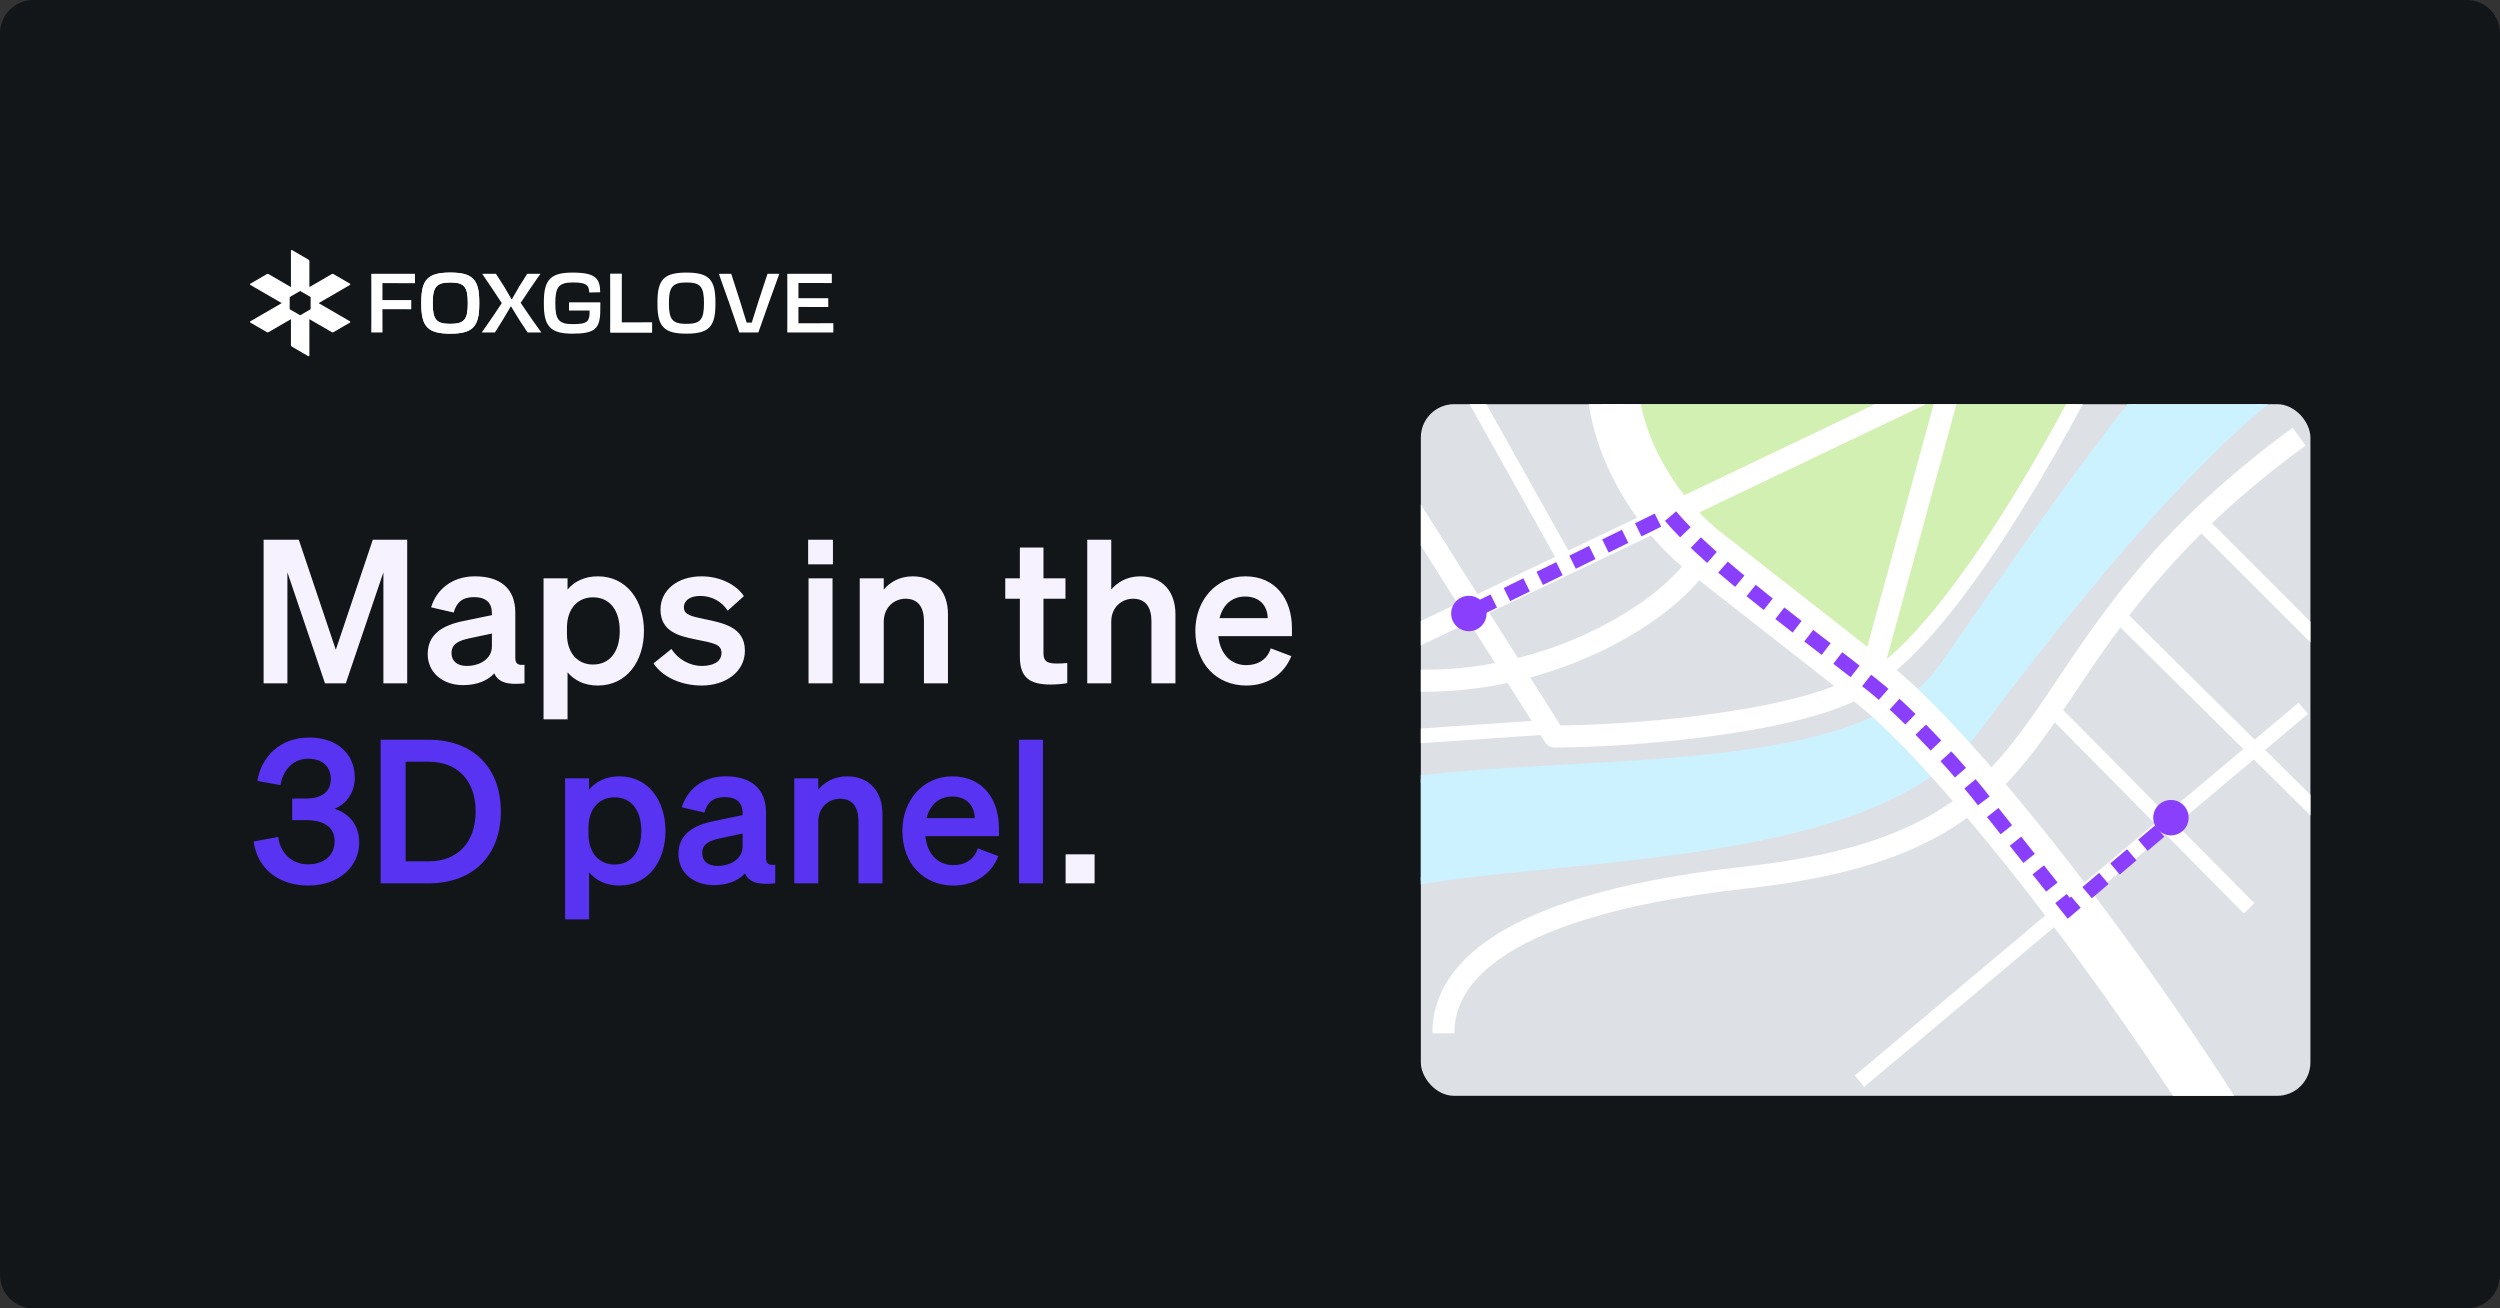
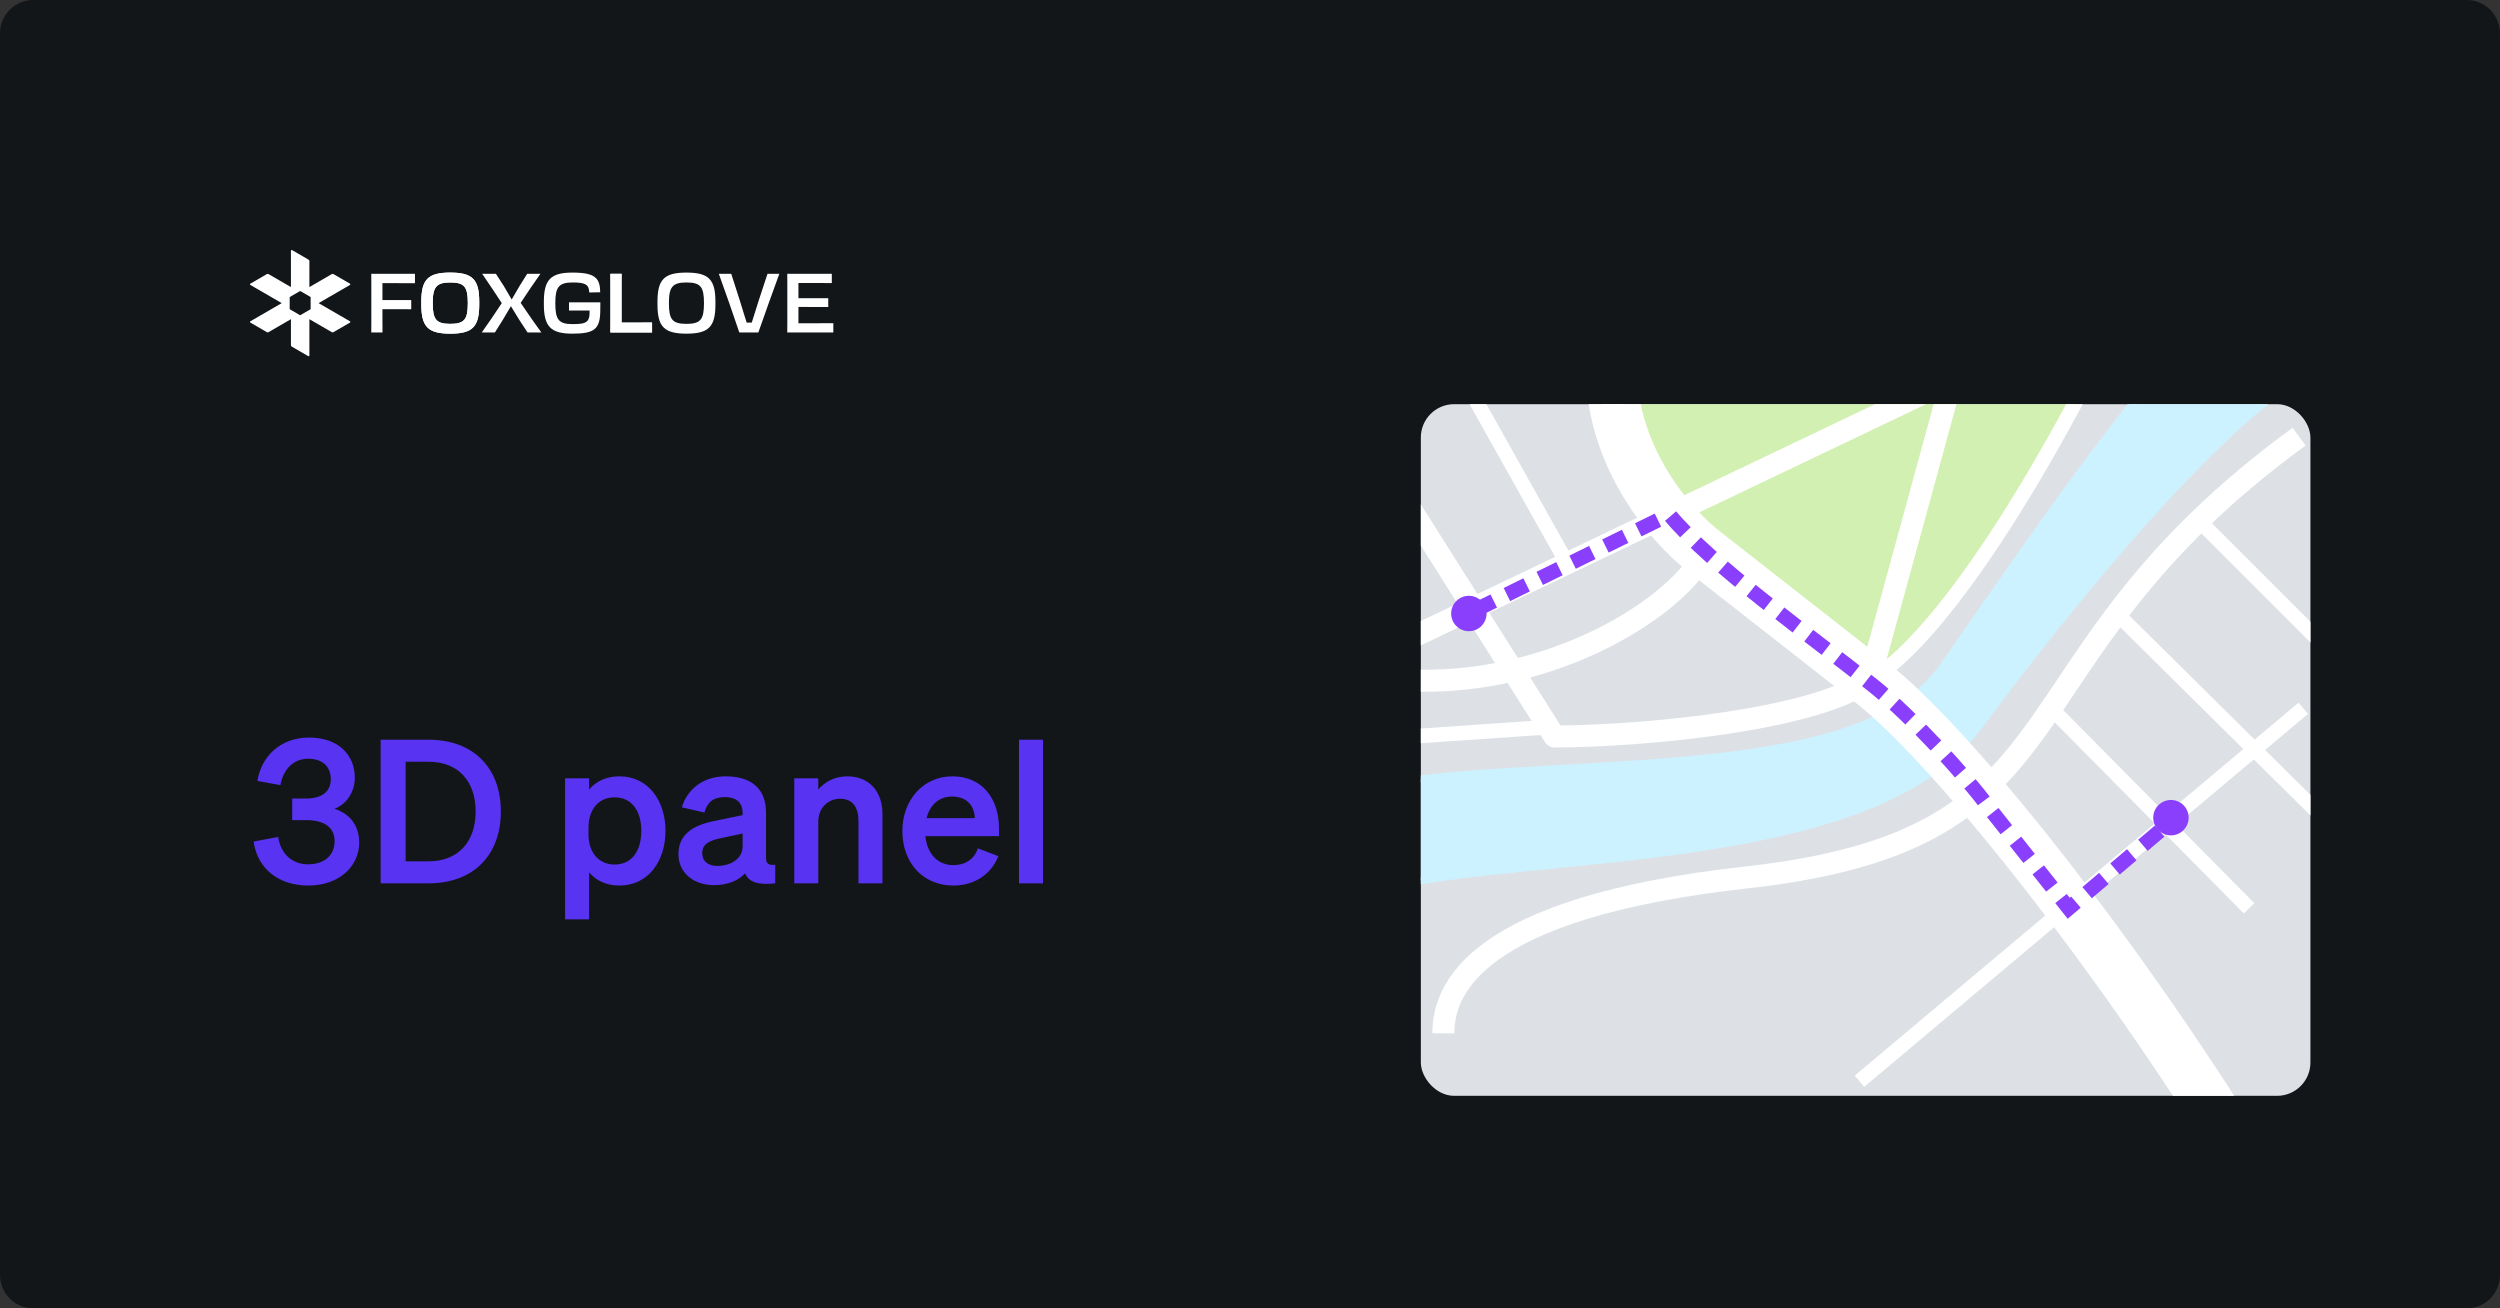
<svg xmlns="http://www.w3.org/2000/svg" width="1200" height="628" viewBox="0 0 1200 628" fill="none">
  <rect x="0" y="0" width="1200" height="628" fill="#333333" stroke="none" />
  <path d="M0 16C0 7.163 7.163 0 16 0H1184C1192.84 0 1200 7.163 1200 16V612C1200 620.837 1192.84 628 1184 628H16C7.163 628 0 620.837 0 612V16Z" fill="#121619" />
  <g clip-path="url(#clip0_1393_541)">
    <path d="M178.207 159.587H183.604C183.572 158.045 183.572 156.47 183.572 154.358V148.403H186.17C188.769 148.403 194.677 148.403 197.395 148.438V144.027H183.572V135.912H188.65C192.789 135.912 196.389 135.912 199.184 135.947V131.414H178.207C178.238 132.819 178.238 134.364 178.238 136.275V154.358C178.238 156.488 178.238 158.077 178.207 159.587Z" fill="white" />
    <path d="M216.132 130.842C205.473 130.842 202.225 134.111 202.225 144.846V146.151C202.225 156.886 205.473 160.155 216.132 160.155C226.792 160.155 230.04 156.886 230.04 146.151V144.846C230.04 134.111 226.792 130.842 216.132 130.842ZM224.546 145.662C224.546 153.442 222.815 155.455 216.132 155.455C209.45 155.455 207.719 153.442 207.719 145.662V145.335C207.719 137.68 209.531 135.583 216.132 135.583C222.815 135.583 224.546 137.591 224.546 145.335V145.662Z" fill="white" />
    <path d="M216.132 130.842C205.473 130.842 202.225 134.111 202.225 144.846V146.151C202.225 156.886 205.473 160.155 216.132 160.155C226.792 160.155 230.04 156.886 230.04 146.151V144.846C230.04 134.111 226.792 130.842 216.132 130.842ZM224.546 145.662C224.546 153.442 222.815 155.455 216.132 155.455C209.45 155.455 207.719 153.442 207.719 145.662V145.335C207.719 137.68 209.531 135.583 216.132 135.583C222.815 135.583 224.546 137.591 224.546 145.335V145.662Z" fill="white" />
    <path d="M253.226 159.587H259.847C257.584 156.537 254.378 151.95 250.075 145.605L249.922 145.381L250.072 145.155C253.176 140.459 256.685 135.184 259.412 131.414H253.068L249.284 137.43L248.594 138.641C247.738 140.143 246.853 141.696 245.954 143.18L245.599 143.765L245.26 143.17C244.509 141.85 243.735 140.54 242.987 139.272C242.601 138.619 242.22 137.973 241.848 137.337L238.032 131.414H231.426C234.461 135.747 238.88 142.485 240.702 145.279L240.847 145.501L240.702 145.723C238.07 149.739 234.269 155.386 231.236 159.587H237.542L241.326 153.571L241.971 152.475C242.937 150.835 243.935 149.139 244.9 147.537L245.243 146.966L246.398 148.879C247.375 150.498 248.385 152.173 249.405 153.773L253.226 159.587Z" fill="white" />
    <path d="M274.719 130.842C264.375 130.842 261.055 134.245 261.055 144.847V146.153C261.055 156.755 264.385 160.158 274.76 160.158C285.513 160.158 288.139 157.898 288.139 148.643C288.139 147.72 288.139 146.374 288.169 145.128H273.129V149.055H283.009V149.5C283.026 151.551 282.835 153.125 281.845 154.128C280.647 155.341 278.384 155.578 274.882 155.578C268.264 155.578 266.551 153.54 266.551 145.663V145.337C266.551 137.681 268.35 135.585 274.922 135.585C281.003 135.585 282.73 136.587 282.84 140.394L288.1 140.287C288.086 137.012 287.455 134.913 286.073 133.511C284.229 131.64 280.833 130.842 274.719 130.842Z" fill="white" />
    <path d="M305.01 154.845H298.344V136.193C298.344 134.27 298.344 132.831 298.377 131.412H292.982C293.011 132.839 293.011 134.326 293.011 136.315V154.275C293.011 156.45 293.011 158.07 292.982 159.586H312.989V154.809C309.95 154.845 307.756 154.845 305.01 154.845Z" fill="white" />
    <path d="M305.01 154.845H298.344V136.193C298.344 134.27 298.344 132.831 298.377 131.412H292.982C293.011 132.839 293.011 134.326 293.011 136.315V154.275C293.011 156.45 293.011 158.07 292.982 159.586H312.989V154.809C309.95 154.845 307.756 154.845 305.01 154.845Z" fill="white" />
    <path d="M329.494 130.842C318.834 130.842 315.586 134.111 315.586 144.846V146.151C315.586 156.886 318.834 160.155 329.494 160.155C340.153 160.155 343.402 156.886 343.402 146.151V144.846C343.402 134.111 340.153 130.842 329.494 130.842ZM337.907 145.662C337.907 153.442 336.176 155.455 329.494 155.455C322.812 155.455 321.081 153.442 321.081 145.662V145.335C321.081 137.68 322.892 135.583 329.494 135.583C336.176 135.583 337.907 137.591 337.907 145.335V145.662Z" fill="white" />
    <path d="M354.869 159.587H364.009C366.099 153.512 371.848 137.438 374.083 131.414H368.408L364.108 144.485C362.743 148.746 361.706 152.042 360.94 154.558L360.853 154.844H358.388L358.301 154.56C358.004 153.597 357.68 152.559 357.341 151.472C356.673 149.33 355.916 146.903 355.21 144.556L350.992 131.414H345.035C347.285 137.503 352.835 153.447 354.869 159.587Z" fill="white" />
    <path d="M377.885 159.587H400V155.135C396.642 155.171 390.596 155.171 386.539 155.171H383.25V147.342H386.783C389.929 147.342 395.077 147.342 397.561 147.376V143.129H383.25V135.831H386.336C390.083 135.831 396.24 135.831 399.268 135.866V131.414H377.885C377.916 132.819 377.916 134.364 377.916 136.275V154.358C377.916 156.505 377.916 158.108 377.885 159.587Z" fill="white" />
    <path d="M167.971 136.151L160.025 131.544C159.8 131.414 159.522 131.414 159.297 131.544L148.504 137.803V125.288C148.504 125.028 148.365 124.786 148.14 124.656L140.194 120.049C139.952 119.909 139.649 120.085 139.649 120.366V137.799L128.855 131.544C128.63 131.413 128.353 131.413 128.128 131.544L120.182 136.151C119.939 136.291 119.939 136.642 120.182 136.783L135.219 145.5L120.182 154.217C119.939 154.357 119.939 154.709 120.182 154.849L128.128 159.456C128.353 159.586 128.63 159.586 128.855 159.456L139.649 153.2V165.715C139.649 165.976 139.787 166.217 140.012 166.347L147.958 170.951C148.201 171.091 148.504 170.915 148.504 170.634V153.2L159.297 159.456C159.522 159.586 159.799 159.586 160.025 159.456L167.971 154.849C168.213 154.709 168.213 154.357 167.971 154.217L152.93 145.5L167.971 136.783C168.213 136.642 168.213 136.291 167.971 136.151ZM149.104 148.417L144.074 151.331L139.049 148.417V142.586L144.074 139.673L149.104 142.586V148.417Z" fill="white" />
  </g>
  <g clip-path="url(#clip1_1393_541)">
    <rect x="682" y="194" width="427" height="332" rx="16" fill="#DDE1E6" />
    <path d="M932.659 320.012C891.184 379.861 738.243 360.295 648.956 378.998L634.555 437.984C679.198 403.456 889.431 429.352 948.501 350.224C1049.89 214.412 1102.11 177.582 1115.55 176.143C1100.19 163.195 1063.13 145.067 1037.79 176.143C1006.11 214.987 984.504 245.2 932.659 320.012Z" fill="#CCF2FF" stroke="#CCF2FF" stroke-width="3.514" />
    <path d="M984.555 339.984L1079.55 435.984" stroke="white" stroke-width="7.029" />
    <path d="M1015.55 293.984L1111.55 388.984" stroke="white" stroke-width="7.029" />
    <path d="M897.868 328.984L798.389 247.975L769.555 187.217L938.236 179.984H1004.55L975.72 227.722L933.911 291.373L897.868 328.984Z" fill="#D2F0B1" />
    <path d="M752.555 270.984L701.555 179.984" stroke="white" stroke-width="7.029" />
    <path d="M743.555 348.984L641.555 355.984" stroke="white" stroke-width="7.029" />
    <path d="M774.219 165.984C768.461 214.416 801.569 252.469 818.843 265.441L898.014 327.422C933.042 354.328 1004.54 442.734 1063.55 534.984" stroke="white" stroke-width="24.6" />
    <path d="M1056.55 250.984L1151.55 345.984" stroke="white" stroke-width="7.029" />
    <path d="M692.819 495.984C692.819 474.877 707.648 435.655 838.378 421.15C1007 402.441 953.672 318.971 1103.55 209.597M669.761 326.167C738.937 331.924 802.349 294.506 818.202 265.724M818.202 265.724C773.237 227.73 769.682 182.734 773.525 164.984M818.202 265.724L897.466 326.167M669.761 232.624L746.143 353.51C786.976 353.51 872.102 345.739 897.466 326.167M897.466 326.167L936.85 182.254M939.261 172.18L936.85 182.254M936.85 182.254L662.555 313.215" stroke="white" stroke-width="10.543" stroke-linejoin="round" />
    <path d="M894.555 326.984C906.171 324.594 943.634 292.847 1000.55 184.984" stroke="white" stroke-width="7.029" />
    <path d="M892.555 518.984L1105.55 339.984" stroke="white" stroke-width="7.029" />
    <path d="M707.555 293.152L801.256 246.984C821.438 271.511 870.451 306.137 899.282 329.221C917.516 343.821 943.97 372.984 954.061 386.931L992.983 435.984L1040.55 395.587" stroke="#8A3FFC" stroke-width="7.029" stroke-dasharray="10.54 7.03" />
    <circle cx="705.055" cy="294.484" r="8.5" fill="#8A3FFC" />
    <circle cx="1042.05" cy="392.484" r="8.5" fill="#8A3FFC" />
  </g>
-   <path d="M165.984 328H156L137.952 274.72V328H126.528V259.072H143.424L161.184 311.872L178.944 259.072H195.456V328H184.032V274.72L165.984 328ZM222.289 328.864C212.689 328.864 205.297 323.008 205.297 313.984C205.297 304.384 212.497 300.16 222.193 298.144L236.114 295.264V294.4C236.114 289.6 233.618 286.624 227.474 286.624C222.002 286.624 219.122 289.12 217.777 294.016L206.929 291.52C209.425 283.168 216.818 276.64 227.953 276.64C240.05 276.64 247.346 282.4 247.346 294.016V315.712C247.346 318.592 248.594 319.456 251.761 319.072V328C243.41 328.96 238.994 327.328 237.266 323.2C234.098 326.752 228.818 328.864 222.289 328.864ZM236.114 310.24V304.096L225.266 306.4C220.37 307.456 216.721 308.992 216.721 313.504C216.721 317.44 219.602 319.648 224.018 319.648C230.161 319.648 236.114 316.384 236.114 310.24ZM286.922 329.056C280.393 329.056 275.593 326.464 272.425 322.72V345.28H260.905V277.6H272.425V282.976C275.593 279.232 280.393 276.64 286.922 276.64C301.034 276.64 309.097 288.544 309.097 302.848C309.097 317.152 301.034 329.056 286.922 329.056ZM272.137 301.408V304.384C272.137 313.696 277.513 318.976 284.617 318.976C292.969 318.976 297.482 312.448 297.482 302.848C297.482 293.248 292.969 286.72 284.617 286.72C277.513 286.72 272.137 291.904 272.137 301.408ZM313.679 318.4L322.319 311.488C325.295 316.384 331.055 319.648 336.911 319.648C341.807 319.648 346.319 317.92 346.319 313.408C346.319 309.088 342.095 308.608 334.127 306.976C326.159 305.344 317.039 303.328 317.039 292.576C317.039 283.36 325.103 276.64 336.719 276.64C345.551 276.64 353.423 280.576 357.071 286.144L349.295 293.152C346.415 288.64 341.615 286.048 336.047 286.048C331.343 286.048 328.271 288.16 328.271 291.52C328.271 295.168 331.919 295.84 338.255 297.184C346.799 299.008 357.551 300.832 357.551 312.352C357.551 322.528 348.239 329.056 336.815 329.056C327.503 329.056 318.191 325.312 313.679 318.4ZM387.906 270.88V259.072H399.81V270.88H387.906ZM399.618 277.6V328H388.098V277.6H399.618ZM412.683 328V277.6H424.203V282.976C427.083 279.616 431.595 276.64 438.123 276.64C448.683 276.64 455.019 283.936 455.019 294.784V328H443.499V298.144C443.499 291.904 441.003 287.392 434.667 287.392C429.483 287.392 424.203 291.232 424.203 298.432V328H412.683ZM489.534 315.328V287.392H482.526V277.6H489.534V262.816H500.862V277.6H511.422V287.392H500.862V313.504C500.862 318.016 503.454 318.496 507.582 318.496C509.502 318.496 510.558 318.4 512.286 318.208V327.904C510.174 328.288 507.294 328.576 504.318 328.576C494.718 328.576 489.534 325.6 489.534 315.328ZM521.876 328V259.072H533.396V282.976C536.276 279.616 540.788 276.64 547.316 276.64C557.876 276.64 564.212 283.936 564.212 294.784V328H552.692V298.144C552.692 291.904 550.196 287.392 543.86 287.392C538.676 287.392 533.396 291.232 533.396 298.432V328H521.876ZM598.241 329.056C583.841 329.056 573.761 318.4 573.761 302.848C573.761 288.064 583.745 276.64 597.761 276.64C612.353 276.64 620.129 287.68 620.129 301.504V305.344H584.801C585.665 313.984 590.849 319.264 598.241 319.264C603.905 319.264 608.417 316.384 609.953 311.2L619.841 314.944C616.289 323.776 608.321 329.056 598.241 329.056ZM597.665 286.336C591.713 286.336 587.105 289.888 585.377 296.704H608.513C608.417 291.136 604.961 286.336 597.665 286.336ZM511.489 424V410.08H525.409V424H511.489Z" fill="#F6F2FF" />
  <path d="M148.032 425.056C134.496 425.056 123.744 417.76 121.728 403.936L133.536 401.728C134.688 410.08 140.544 414.88 147.84 414.88C155.328 414.88 160.608 410.848 160.608 403.744C160.608 396.736 155.04 393.664 147.072 393.664H140.256V383.296H146.976C154.272 383.296 158.784 380.128 158.784 373.984C158.784 367.936 154.752 364.192 147.936 364.192C140.736 364.192 135.936 369.376 134.592 376.864L123.552 374.848C125.376 363.232 134.496 354.016 148.32 354.016C162.144 354.016 170.304 362.08 170.304 373.312C170.304 380.32 166.176 386.176 160.512 388.192C167.136 390.304 172.416 395.488 172.416 404.512C172.416 415.552 163.104 425.056 148.032 425.056ZM182.707 424V355.072H205.747C227.155 355.072 240.403 368.512 240.403 389.536C240.403 410.56 227.155 424 205.747 424H182.707ZM194.707 413.44H205.747C219.955 413.44 228.307 404.032 228.307 389.536C228.307 374.944 219.955 365.632 205.651 365.632H194.707V413.44ZM297.257 425.056C290.729 425.056 285.929 422.464 282.761 418.72V441.28H271.241V373.6H282.761V378.976C285.929 375.232 290.729 372.64 297.257 372.64C311.369 372.64 319.433 384.544 319.433 398.848C319.433 413.152 311.369 425.056 297.257 425.056ZM282.473 397.408V400.384C282.473 409.696 287.849 414.976 294.953 414.976C303.305 414.976 307.817 408.448 307.817 398.848C307.817 389.248 303.305 382.72 294.953 382.72C287.849 382.72 282.473 387.904 282.473 397.408ZM342.638 424.864C333.038 424.864 325.646 419.008 325.646 409.984C325.646 400.384 332.846 396.16 342.542 394.144L356.462 391.264V390.4C356.462 385.6 353.966 382.624 347.822 382.624C342.35 382.624 339.47 385.12 338.126 390.016L327.278 387.52C329.774 379.168 337.166 372.64 348.302 372.64C360.398 372.64 367.694 378.4 367.694 390.016V411.712C367.694 414.592 368.942 415.456 372.11 415.072V424C363.758 424.96 359.342 423.328 357.614 419.2C354.446 422.752 349.166 424.864 342.638 424.864ZM356.462 406.24V400.096L345.614 402.4C340.718 403.456 337.07 404.992 337.07 409.504C337.07 413.44 339.95 415.648 344.366 415.648C350.51 415.648 356.462 412.384 356.462 406.24ZM381.254 424V373.6H392.774V378.976C395.654 375.616 400.166 372.64 406.694 372.64C417.254 372.64 423.59 379.936 423.59 390.784V424H412.07V394.144C412.07 387.904 409.574 383.392 403.238 383.392C398.054 383.392 392.774 387.232 392.774 394.432V424H381.254ZM457.62 425.056C443.22 425.056 433.14 414.4 433.14 398.848C433.14 384.064 443.124 372.64 457.14 372.64C471.732 372.64 479.508 383.68 479.508 397.504V401.344H444.18C445.044 409.984 450.228 415.264 457.62 415.264C463.284 415.264 467.796 412.384 469.332 407.2L479.22 410.944C475.668 419.776 467.7 425.056 457.62 425.056ZM457.044 382.336C451.092 382.336 446.484 385.888 444.756 392.704H467.892C467.796 387.136 464.34 382.336 457.044 382.336ZM500.632 355.072V424H489.112V355.072H500.632Z" fill="#5933F2" />
  <defs>
    <clipPath id="clip0_1393_541">
      <rect width="280" height="51" fill="white" transform="translate(120 120)" />
    </clipPath>
    <clipPath id="clip1_1393_541">
      <rect x="682" y="194" width="427" height="332" rx="16" fill="white" />
    </clipPath>
  </defs>
</svg>